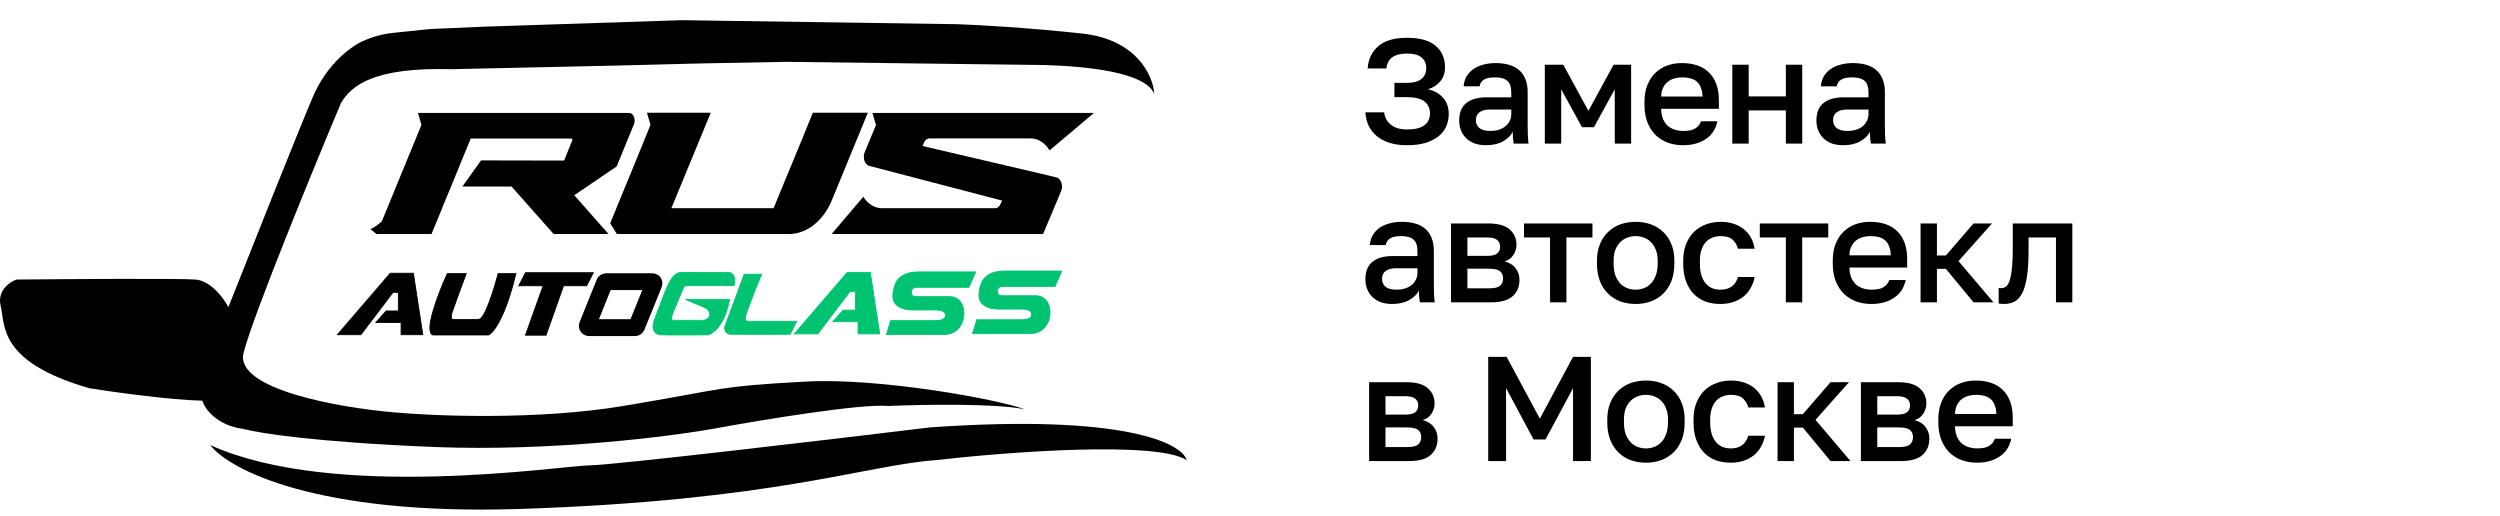
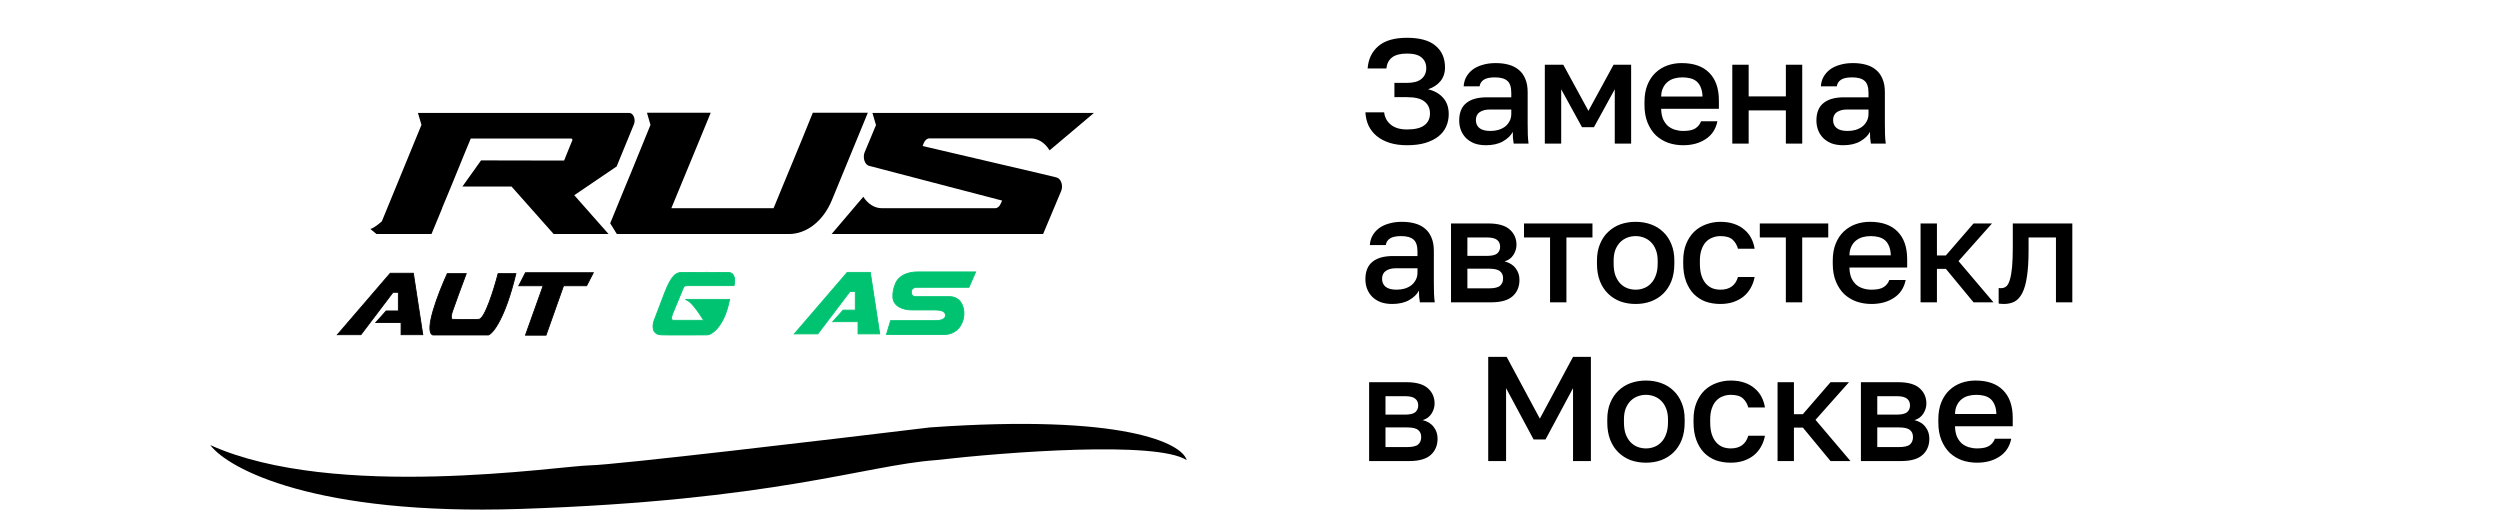
<svg xmlns="http://www.w3.org/2000/svg" width="252" height="52" viewBox="0 0 252 52" fill="none">
  <path d="M93.755 43.082C113.357 41.7 119.165 44.705 119.618 46.38C116.561 44.412 101.486 45.56 94.331 46.38C87.201 46.904 78.101 50.464 52.394 51.302C31.829 51.972 23.023 47.288 21.191 44.862C33.703 50.516 56.426 46.956 59.514 46.904C61.986 46.862 83.371 44.338 93.755 43.082Z" fill="black" />
-   <path d="M109.09 3.381C114.626 3.982 116.24 7.681 116.354 9.455C115.264 6.914 107.526 6.532 103.44 6.532L79.246 6.233L70.71 6.392L62.363 6.604L45.48 6.975C37.602 6.757 35.403 8.658 34.372 10.382C31.487 17.243 25.485 31.885 24.552 35.563C23.62 39.241 34.231 41.093 39.654 41.56C43.788 41.946 54.21 42.359 62.824 40.922C73.591 39.125 71.987 38.975 81.187 38.464C88.547 38.055 100.527 40.228 103.329 41.266C100.424 40.64 92.913 40.776 89.521 40.922C86.816 40.671 76.809 42.32 72.144 43.176C67.604 44.001 55.562 45.531 43.714 45.055C31.866 44.579 26.003 43.646 24.552 43.239C21.822 42.888 20.639 41.193 20.388 40.389C17.132 40.314 11.454 39.523 9.022 39.137C-0.214 36.476 0.537 32.781 0.068 30.84C-0.308 29.287 0.976 28.419 1.664 28.178C7.019 28.126 18.121 28.053 19.699 28.178C21.277 28.304 22.569 30.088 23.018 30.965C25.252 25.319 30.082 13.175 31.535 9.768C32.987 6.361 35.521 4.591 36.607 4.132C37.566 3.697 38.589 3.42 39.636 3.312L43.374 2.925L48.693 2.692L68.7 2.034L96.566 2.441C98.434 2.504 103.555 2.779 109.09 3.381Z" fill="black" />
  <path d="M63.892 11.767C63.8 11.522 63.616 11.383 63.419 11.383H42.128L42.483 12.588L38.487 22.315C37.922 22.821 37.515 23.013 37.515 23.013L37.331 23.083L37.948 23.59H43.495L44.572 20.987H44.559L45.466 18.805L46.951 15.172L47.227 14.509L47.451 13.967H57.597C57.636 13.967 57.663 14.002 57.689 14.037C57.702 14.089 57.702 14.142 57.676 14.177L57.334 15.015L56.861 16.185L48.489 16.168L46.609 18.805H51.564L55.809 23.59H61.343L57.886 19.678L62.157 16.779L63.892 12.553C63.997 12.308 63.997 12.011 63.892 11.767Z" fill="black" />
  <path d="M81.931 11.365L80.867 13.985L79.96 16.185L78.882 18.787L78.186 20.481L77.975 20.987H67.671L70.563 13.985L71.641 11.365H65.214L65.569 12.588L63.584 17.46L63.032 18.787L61.508 22.507L62.178 23.59H79.513C81.314 23.59 82.983 22.28 83.85 20.184L87.478 11.365H81.931Z" fill="black" />
  <path d="M106.471 17.879L104.947 17.512L93 14.718L93.131 14.386C93.25 14.124 93.46 13.95 93.683 13.95H103.895C104.618 13.95 105.302 14.369 105.762 15.102L105.801 15.155L110.27 11.383H87.94L88.295 12.588H88.308L87.151 15.364L87.112 15.486C87.099 15.539 87.007 15.906 87.165 16.272C87.309 16.639 87.585 16.726 87.638 16.726L101.017 20.219L100.859 20.551C100.754 20.813 100.544 20.987 100.307 20.987H88.886C88.163 20.987 87.493 20.568 87.02 19.835L83.826 23.59H105.144L106.971 19.241C107.194 18.682 106.944 17.984 106.471 17.879Z" fill="black" />
  <path d="M98.347 27.409L97.668 28.964C97.668 28.964 94.036 28.963 92.306 28.963C91.868 29.049 91.833 29.34 91.88 29.6C91.913 29.783 92.089 29.902 92.275 29.902H95.739C97.762 29.902 97.668 33.616 95.26 33.718H89.354L89.776 32.318H94.271C94.705 32.318 95.293 32.236 95.305 31.802C95.306 31.789 95.306 31.775 95.305 31.762C95.28 31.318 94.709 31.244 94.265 31.244H91.895C91.02 31.244 90.066 30.867 90.003 29.994C89.968 29.507 90.081 29.006 90.276 28.559C90.64 27.723 91.586 27.409 92.497 27.409H98.347Z" fill="#00C371" stroke="#00C371" stroke-width="0.085" />
-   <path d="M107.026 27.32L106.347 28.875C106.347 28.875 102.715 28.874 100.985 28.874C100.547 28.96 100.512 29.251 100.559 29.511C100.592 29.694 100.768 29.813 100.954 29.813H104.418C106.441 29.813 106.347 33.527 103.939 33.629H98.033L98.455 32.229H102.95C103.384 32.229 103.972 32.147 103.984 31.713C103.985 31.699 103.985 31.686 103.984 31.673C103.959 31.229 103.388 31.155 102.944 31.155H100.574C99.699 31.155 98.745 30.778 98.682 29.905C98.647 29.418 98.76 28.917 98.954 28.469C99.319 27.634 100.265 27.32 101.176 27.32H107.026Z" fill="#00C371" stroke="#00C371" stroke-width="0.085" />
  <path d="M55.042 33.785H52.966L54.745 28.808H52.29L52.966 27.489H59.809L59.129 28.808H56.805L55.042 33.785Z" fill="black" stroke="black" stroke-width="0.085" />
-   <path d="M73.424 27.464C74.147 27.477 74.1 28.356 73.987 28.793H69.4C68.923 28.793 68.958 28.881 68.855 29.083L67.832 31.538C67.537 32.288 67.789 32.283 67.914 32.288H70.935C71.736 32.109 71.745 31.35 71.001 30.987C69.782 30.473 69.408 30.327 69.094 30.174H73.543C73.066 32.738 71.901 33.63 71.378 33.755C70.247 33.766 67.726 33.782 66.69 33.755C65.653 33.727 65.758 32.766 65.94 32.288L67.014 29.475C67.696 27.727 68.162 27.498 68.633 27.464C69.929 27.458 72.701 27.45 73.424 27.464Z" fill="#00C371" stroke="#00C371" stroke-width="0.085" />
+   <path d="M73.424 27.464C74.147 27.477 74.1 28.356 73.987 28.793H69.4C68.923 28.793 68.958 28.881 68.855 29.083L67.832 31.538C67.537 32.288 67.789 32.283 67.914 32.288H70.935C69.782 30.473 69.408 30.327 69.094 30.174H73.543C73.066 32.738 71.901 33.63 71.378 33.755C70.247 33.766 67.726 33.782 66.69 33.755C65.653 33.727 65.758 32.766 65.94 32.288L67.014 29.475C67.696 27.727 68.162 27.498 68.633 27.464C69.929 27.458 72.701 27.45 73.424 27.464Z" fill="#00C371" stroke="#00C371" stroke-width="0.085" />
  <path d="M45.087 27.579H46.999C46.584 28.682 45.896 30.535 45.583 31.456C45.424 31.925 45.5 32.133 45.583 32.188C46.26 32.21 47.681 32.239 48.28 32.185C48.878 32.132 49.815 29.093 50.209 27.579H52.005C50.927 32.062 49.715 33.571 49.244 33.765H43.623C42.692 33.406 44.211 29.492 45.087 27.579Z" fill="black" stroke="black" stroke-width="0.085" />
-   <path d="M75.011 27.641H76.777L76.024 29.466L75.202 31.674C75.065 32.22 75.137 32.357 75.388 32.383H80.309L79.654 33.693C77.829 33.699 74.067 33.709 73.622 33.693C73.178 33.677 72.902 33.221 73.126 32.74L75.011 27.641Z" fill="#00C371" stroke="#00C371" stroke-width="0.085" />
  <path d="M39.34 27.539L34.007 33.74H36.377L39.615 29.468H40.153V31.343H38.926L37.879 32.514H40.428V33.74H42.62L41.669 27.539H39.34Z" fill="black" stroke="black" stroke-width="0.085" />
  <path d="M85.399 27.456L80.066 33.657H82.436L85.675 29.385H86.212V31.259H84.986L83.938 32.431H86.488V33.657H88.679L87.728 27.456H85.399Z" fill="#00C371" stroke="#00C371" stroke-width="0.085" />
-   <path d="M64.011 33.025H59.368C59.247 33.025 59.165 32.903 59.21 32.792L60.937 28.497C60.962 28.433 61.025 28.391 61.094 28.391H65.752C65.873 28.391 65.955 28.513 65.91 28.625L64.169 32.919C64.143 32.983 64.081 33.025 64.011 33.025Z" stroke="black" stroke-width="1.698" />
  <path d="M141.832 14.639C141.172 14.639 140.587 14.559 140.077 14.399C139.577 14.239 139.147 14.014 138.787 13.725C138.437 13.434 138.162 13.089 137.962 12.69C137.772 12.28 137.662 11.825 137.632 11.325H139.522C139.582 11.835 139.807 12.249 140.197 12.569C140.587 12.889 141.132 13.05 141.832 13.05C142.622 13.05 143.202 12.909 143.572 12.63C143.952 12.35 144.142 11.95 144.142 11.43C144.142 10.93 143.962 10.534 143.602 10.245C143.242 9.944 142.652 9.794 141.832 9.794H140.557V8.354H141.832C142.472 8.354 142.952 8.224 143.272 7.964C143.602 7.694 143.767 7.329 143.767 6.869C143.767 6.419 143.612 6.064 143.302 5.804C143.002 5.534 142.512 5.399 141.832 5.399C141.162 5.399 140.657 5.529 140.317 5.789C139.987 6.049 139.797 6.419 139.747 6.899H137.857C137.927 5.959 138.287 5.209 138.937 4.649C139.587 4.089 140.552 3.809 141.832 3.809C143.112 3.809 144.067 4.074 144.697 4.604C145.337 5.134 145.657 5.864 145.657 6.794C145.657 7.344 145.502 7.809 145.192 8.189C144.882 8.559 144.467 8.829 143.947 8.999C144.587 9.149 145.092 9.434 145.462 9.854C145.842 10.274 146.032 10.825 146.032 11.505C146.032 11.964 145.942 12.389 145.762 12.78C145.592 13.159 145.327 13.489 144.967 13.77C144.617 14.04 144.177 14.255 143.647 14.415C143.127 14.565 142.522 14.639 141.832 14.639ZM149.788 14.639C149.358 14.639 148.973 14.579 148.633 14.46C148.303 14.329 148.023 14.155 147.793 13.934C147.563 13.704 147.388 13.44 147.268 13.139C147.148 12.839 147.088 12.509 147.088 12.149C147.088 11.36 147.323 10.774 147.793 10.395C148.263 10.005 148.953 9.809 149.863 9.809H152.338V9.374C152.338 8.774 152.203 8.364 151.933 8.144C151.673 7.914 151.258 7.799 150.688 7.799C150.178 7.799 149.803 7.879 149.563 8.039C149.323 8.199 149.183 8.419 149.143 8.699H147.538C147.558 8.359 147.643 8.049 147.793 7.769C147.953 7.479 148.168 7.229 148.438 7.019C148.718 6.809 149.053 6.649 149.443 6.539C149.833 6.419 150.273 6.359 150.763 6.359C151.253 6.359 151.693 6.414 152.083 6.524C152.483 6.634 152.823 6.809 153.103 7.049C153.383 7.279 153.598 7.579 153.748 7.949C153.908 8.319 153.988 8.764 153.988 9.284V12.45C153.988 12.87 153.993 13.239 154.003 13.559C154.013 13.87 154.038 14.175 154.078 14.475H152.578C152.548 14.245 152.523 14.05 152.503 13.889C152.493 13.729 152.488 13.53 152.488 13.29C152.298 13.659 151.968 13.979 151.498 14.249C151.038 14.509 150.468 14.639 149.788 14.639ZM150.238 13.2C150.518 13.2 150.783 13.165 151.033 13.095C151.293 13.014 151.518 12.905 151.708 12.764C151.898 12.614 152.048 12.434 152.158 12.225C152.278 12.005 152.338 11.755 152.338 11.475V11.04H150.163C149.743 11.04 149.403 11.13 149.143 11.309C148.893 11.489 148.768 11.755 148.768 12.104C148.768 12.434 148.883 12.7 149.113 12.899C149.353 13.1 149.728 13.2 150.238 13.2ZM155.718 6.524H157.578L160.113 11.175L162.648 6.524H164.418V14.475H162.768V8.999L160.668 12.825H159.468L157.368 8.999V14.475H155.718V6.524ZM169.664 14.639C169.134 14.639 168.634 14.559 168.164 14.399C167.694 14.229 167.279 13.979 166.919 13.649C166.569 13.309 166.289 12.884 166.079 12.374C165.869 11.864 165.764 11.264 165.764 10.575V10.274C165.764 9.614 165.864 9.039 166.064 8.549C166.264 8.059 166.534 7.654 166.874 7.334C167.224 7.004 167.624 6.759 168.074 6.599C168.524 6.439 169.004 6.359 169.514 6.359C170.724 6.359 171.649 6.684 172.289 7.334C172.939 7.984 173.264 8.914 173.264 10.124V10.964H167.444C167.454 11.374 167.519 11.725 167.639 12.014C167.769 12.294 167.934 12.524 168.134 12.704C168.344 12.874 168.579 12.999 168.839 13.079C169.109 13.159 169.384 13.2 169.664 13.2C170.234 13.2 170.649 13.11 170.909 12.93C171.179 12.749 171.364 12.514 171.464 12.225H173.114C172.954 13.014 172.559 13.614 171.929 14.024C171.309 14.434 170.554 14.639 169.664 14.639ZM169.589 7.799C169.309 7.799 169.039 7.834 168.779 7.904C168.529 7.974 168.304 8.089 168.104 8.249C167.914 8.399 167.759 8.599 167.639 8.849C167.519 9.089 167.454 9.384 167.444 9.734H171.614C171.604 9.364 171.544 9.054 171.434 8.804C171.334 8.554 171.194 8.354 171.014 8.204C170.834 8.054 170.619 7.949 170.369 7.889C170.129 7.829 169.869 7.799 169.589 7.799ZM174.615 6.524H176.265V9.719H180.015V6.524H181.665V14.475H180.015V11.13H176.265V14.475H174.615V6.524ZM185.795 14.639C185.365 14.639 184.98 14.579 184.64 14.46C184.31 14.329 184.03 14.155 183.8 13.934C183.57 13.704 183.395 13.44 183.275 13.139C183.155 12.839 183.095 12.509 183.095 12.149C183.095 11.36 183.33 10.774 183.8 10.395C184.27 10.005 184.96 9.809 185.87 9.809H188.345V9.374C188.345 8.774 188.21 8.364 187.94 8.144C187.68 7.914 187.265 7.799 186.695 7.799C186.185 7.799 185.81 7.879 185.57 8.039C185.33 8.199 185.19 8.419 185.15 8.699H183.545C183.565 8.359 183.65 8.049 183.8 7.769C183.96 7.479 184.175 7.229 184.445 7.019C184.725 6.809 185.06 6.649 185.45 6.539C185.84 6.419 186.28 6.359 186.77 6.359C187.26 6.359 187.7 6.414 188.09 6.524C188.49 6.634 188.83 6.809 189.11 7.049C189.39 7.279 189.605 7.579 189.755 7.949C189.915 8.319 189.995 8.764 189.995 9.284V12.45C189.995 12.87 190 13.239 190.01 13.559C190.02 13.87 190.045 14.175 190.085 14.475H188.585C188.555 14.245 188.53 14.05 188.51 13.889C188.5 13.729 188.495 13.53 188.495 13.29C188.305 13.659 187.975 13.979 187.505 14.249C187.045 14.509 186.475 14.639 185.795 14.639ZM186.245 13.2C186.525 13.2 186.79 13.165 187.04 13.095C187.3 13.014 187.525 12.905 187.715 12.764C187.905 12.614 188.055 12.434 188.165 12.225C188.285 12.005 188.345 11.755 188.345 11.475V11.04H186.17C185.75 11.04 185.41 11.13 185.15 11.309C184.9 11.489 184.775 11.755 184.775 12.104C184.775 12.434 184.89 12.7 185.12 12.899C185.36 13.1 185.735 13.2 186.245 13.2ZM140.332 30.64C139.902 30.64 139.517 30.579 139.177 30.459C138.847 30.329 138.567 30.154 138.337 29.934C138.107 29.704 137.932 29.439 137.812 29.14C137.692 28.84 137.632 28.509 137.632 28.149C137.632 27.36 137.867 26.774 138.337 26.395C138.807 26.005 139.497 25.809 140.407 25.809H142.882V25.375C142.882 24.774 142.747 24.364 142.477 24.145C142.217 23.915 141.802 23.799 141.232 23.799C140.722 23.799 140.347 23.88 140.107 24.04C139.867 24.2 139.727 24.419 139.687 24.7H138.082C138.102 24.36 138.187 24.049 138.337 23.77C138.497 23.48 138.712 23.23 138.982 23.02C139.262 22.809 139.597 22.649 139.987 22.54C140.377 22.419 140.817 22.36 141.307 22.36C141.797 22.36 142.237 22.415 142.627 22.524C143.027 22.634 143.367 22.809 143.647 23.049C143.927 23.279 144.142 23.579 144.292 23.95C144.452 24.32 144.532 24.765 144.532 25.285V28.45C144.532 28.869 144.537 29.239 144.547 29.559C144.557 29.869 144.582 30.174 144.622 30.474H143.122C143.092 30.244 143.067 30.049 143.047 29.89C143.037 29.73 143.032 29.529 143.032 29.29C142.842 29.66 142.512 29.98 142.042 30.25C141.582 30.509 141.012 30.64 140.332 30.64ZM140.782 29.2C141.062 29.2 141.327 29.165 141.577 29.095C141.837 29.015 142.062 28.904 142.252 28.765C142.442 28.614 142.592 28.434 142.702 28.224C142.822 28.005 142.882 27.755 142.882 27.474V27.04H140.707C140.287 27.04 139.947 27.13 139.687 27.309C139.437 27.489 139.312 27.755 139.312 28.105C139.312 28.434 139.427 28.7 139.657 28.899C139.897 29.099 140.272 29.2 140.782 29.2ZM146.262 22.524H150.012C151.012 22.524 151.737 22.73 152.187 23.14C152.637 23.54 152.862 24.055 152.862 24.684C152.862 25.035 152.757 25.375 152.547 25.704C152.337 26.024 152.042 26.239 151.662 26.349C152.152 26.47 152.522 26.7 152.772 27.04C153.032 27.369 153.162 27.759 153.162 28.209C153.162 28.899 152.932 29.45 152.472 29.86C152.012 30.27 151.292 30.474 150.312 30.474H146.262V22.524ZM150.087 29.064C150.627 29.064 150.997 28.98 151.197 28.809C151.407 28.63 151.512 28.38 151.512 28.059C151.512 27.739 151.407 27.5 151.197 27.34C150.997 27.169 150.627 27.084 150.087 27.084H147.912V29.064H150.087ZM149.862 25.794C150.362 25.794 150.712 25.715 150.912 25.555C151.112 25.384 151.212 25.154 151.212 24.864C151.212 24.575 151.112 24.349 150.912 24.189C150.712 24.02 150.362 23.934 149.862 23.934H147.912V25.794H149.862ZM156.245 23.934H153.62V22.524H160.52V23.934H157.895V30.474H156.245V23.934ZM164.874 30.64C164.324 30.64 163.809 30.555 163.329 30.384C162.859 30.204 162.449 29.945 162.099 29.605C161.749 29.265 161.474 28.845 161.274 28.345C161.074 27.834 160.974 27.244 160.974 26.575V26.274C160.974 25.645 161.074 25.09 161.274 24.61C161.474 24.119 161.749 23.709 162.099 23.38C162.449 23.04 162.859 22.785 163.329 22.614C163.809 22.445 164.324 22.36 164.874 22.36C165.424 22.36 165.934 22.445 166.404 22.614C166.884 22.785 167.299 23.04 167.649 23.38C167.999 23.709 168.274 24.119 168.474 24.61C168.674 25.09 168.774 25.645 168.774 26.274V26.575C168.774 27.244 168.674 27.834 168.474 28.345C168.274 28.845 167.999 29.265 167.649 29.605C167.299 29.945 166.884 30.204 166.404 30.384C165.934 30.555 165.424 30.64 164.874 30.64ZM164.874 29.2C165.164 29.2 165.439 29.149 165.699 29.049C165.969 28.95 166.204 28.794 166.404 28.584C166.614 28.375 166.779 28.105 166.899 27.774C167.029 27.445 167.094 27.044 167.094 26.575V26.274C167.094 25.845 167.029 25.474 166.899 25.165C166.779 24.855 166.614 24.599 166.404 24.399C166.204 24.2 165.969 24.049 165.699 23.95C165.439 23.849 165.164 23.799 164.874 23.799C164.584 23.799 164.304 23.849 164.034 23.95C163.774 24.049 163.539 24.2 163.329 24.399C163.129 24.599 162.964 24.855 162.834 25.165C162.714 25.474 162.654 25.845 162.654 26.274V26.575C162.654 27.044 162.714 27.445 162.834 27.774C162.964 28.105 163.129 28.375 163.329 28.584C163.539 28.794 163.774 28.95 164.034 29.049C164.304 29.149 164.584 29.2 164.874 29.2ZM173.418 30.64C172.878 30.64 172.378 30.559 171.918 30.399C171.468 30.23 171.073 29.974 170.733 29.634C170.403 29.294 170.143 28.869 169.953 28.36C169.763 27.849 169.668 27.255 169.668 26.575V26.274C169.668 25.634 169.768 25.07 169.968 24.579C170.168 24.09 170.438 23.68 170.778 23.349C171.128 23.02 171.528 22.774 171.978 22.614C172.438 22.445 172.918 22.36 173.418 22.36C173.938 22.36 174.398 22.43 174.798 22.57C175.208 22.709 175.553 22.904 175.833 23.154C176.123 23.395 176.353 23.68 176.523 24.009C176.693 24.34 176.808 24.695 176.868 25.075H175.188C175.088 24.704 174.908 24.399 174.648 24.16C174.388 23.919 173.978 23.799 173.418 23.799C173.138 23.799 172.873 23.849 172.623 23.95C172.373 24.04 172.153 24.184 171.963 24.384C171.773 24.584 171.623 24.845 171.513 25.165C171.403 25.474 171.348 25.845 171.348 26.274V26.575C171.348 27.044 171.403 27.45 171.513 27.79C171.623 28.119 171.773 28.39 171.963 28.599C172.153 28.809 172.373 28.965 172.623 29.064C172.873 29.154 173.138 29.2 173.418 29.2C174.348 29.2 174.938 28.774 175.188 27.924H176.868C176.788 28.345 176.648 28.724 176.448 29.064C176.258 29.395 176.013 29.68 175.713 29.919C175.413 30.149 175.068 30.329 174.678 30.459C174.288 30.579 173.868 30.64 173.418 30.64ZM180.013 23.934H177.388V22.524H184.288V23.934H181.663V30.474H180.013V23.934ZM188.642 30.64C188.112 30.64 187.612 30.559 187.142 30.399C186.672 30.23 186.257 29.98 185.897 29.649C185.547 29.309 185.267 28.884 185.057 28.375C184.847 27.864 184.742 27.265 184.742 26.575V26.274C184.742 25.614 184.842 25.04 185.042 24.549C185.242 24.059 185.512 23.654 185.852 23.334C186.202 23.005 186.602 22.759 187.052 22.599C187.502 22.439 187.982 22.36 188.492 22.36C189.702 22.36 190.627 22.684 191.267 23.334C191.917 23.985 192.242 24.915 192.242 26.125V26.965H186.422C186.432 27.375 186.497 27.724 186.617 28.015C186.747 28.294 186.912 28.524 187.112 28.704C187.322 28.875 187.557 29 187.817 29.079C188.087 29.16 188.362 29.2 188.642 29.2C189.212 29.2 189.627 29.11 189.887 28.93C190.157 28.75 190.342 28.515 190.442 28.224H192.092C191.932 29.015 191.537 29.614 190.907 30.024C190.287 30.434 189.532 30.64 188.642 30.64ZM188.567 23.799C188.287 23.799 188.017 23.834 187.757 23.904C187.507 23.974 187.282 24.09 187.082 24.25C186.892 24.399 186.737 24.599 186.617 24.849C186.497 25.09 186.432 25.384 186.422 25.735H190.592C190.582 25.364 190.522 25.055 190.412 24.805C190.312 24.555 190.172 24.355 189.992 24.204C189.812 24.055 189.597 23.95 189.347 23.89C189.107 23.829 188.847 23.799 188.567 23.799ZM193.593 22.524H195.243V25.75H196.143L198.933 22.524H200.793L197.418 26.32L200.943 30.474H198.933L196.143 27.099H195.243V30.474H193.593V22.524ZM201.99 30.64C201.91 30.64 201.82 30.634 201.72 30.625C201.63 30.625 201.545 30.614 201.465 30.595V29.035C201.515 29.044 201.59 29.049 201.69 29.049C201.9 29.049 202.08 28.989 202.23 28.869C202.38 28.739 202.5 28.52 202.59 28.209C202.69 27.89 202.765 27.465 202.815 26.934C202.865 26.404 202.89 25.735 202.89 24.924V22.524H208.89V30.474H207.24V23.934H204.48V25.224C204.48 26.294 204.425 27.18 204.315 27.88C204.215 28.57 204.06 29.119 203.85 29.529C203.64 29.939 203.38 30.23 203.07 30.399C202.76 30.559 202.4 30.64 201.99 30.64ZM138.007 38.525H141.757C142.757 38.525 143.482 38.73 143.932 39.139C144.382 39.539 144.607 40.054 144.607 40.684C144.607 41.035 144.502 41.374 144.292 41.705C144.082 42.025 143.787 42.239 143.407 42.349C143.897 42.469 144.267 42.7 144.517 43.039C144.777 43.37 144.907 43.76 144.907 44.209C144.907 44.9 144.677 45.45 144.217 45.859C143.757 46.27 143.037 46.474 142.057 46.474H138.007V38.525ZM141.832 45.065C142.372 45.065 142.742 44.98 142.942 44.809C143.152 44.63 143.257 44.38 143.257 44.059C143.257 43.739 143.152 43.499 142.942 43.34C142.742 43.169 142.372 43.084 141.832 43.084H139.657V45.065H141.832ZM141.607 41.794C142.107 41.794 142.457 41.715 142.657 41.554C142.857 41.385 142.957 41.154 142.957 40.864C142.957 40.575 142.857 40.349 142.657 40.19C142.457 40.02 142.107 39.934 141.607 39.934H139.657V41.794H141.607ZM150.012 35.974H151.872L155.217 42.2L158.562 35.974H160.362V46.474H158.562V39.124L155.787 44.3H154.587L151.812 39.124V46.474H150.012V35.974ZM165.914 46.639C165.364 46.639 164.849 46.554 164.369 46.385C163.899 46.205 163.489 45.944 163.139 45.605C162.789 45.264 162.514 44.844 162.314 44.344C162.114 43.834 162.014 43.245 162.014 42.575V42.275C162.014 41.645 162.114 41.09 162.314 40.609C162.514 40.12 162.789 39.709 163.139 39.38C163.489 39.039 163.899 38.785 164.369 38.614C164.849 38.444 165.364 38.359 165.914 38.359C166.464 38.359 166.974 38.444 167.444 38.614C167.924 38.785 168.339 39.039 168.689 39.38C169.039 39.709 169.314 40.12 169.514 40.609C169.714 41.09 169.814 41.645 169.814 42.275V42.575C169.814 43.245 169.714 43.834 169.514 44.344C169.314 44.844 169.039 45.264 168.689 45.605C168.339 45.944 167.924 46.205 167.444 46.385C166.974 46.554 166.464 46.639 165.914 46.639ZM165.914 45.2C166.204 45.2 166.479 45.15 166.739 45.05C167.009 44.95 167.244 44.794 167.444 44.584C167.654 44.374 167.819 44.105 167.939 43.775C168.069 43.444 168.134 43.044 168.134 42.575V42.275C168.134 41.844 168.069 41.474 167.939 41.164C167.819 40.855 167.654 40.599 167.444 40.4C167.244 40.2 167.009 40.05 166.739 39.95C166.479 39.849 166.204 39.8 165.914 39.8C165.624 39.8 165.344 39.849 165.074 39.95C164.814 40.05 164.579 40.2 164.369 40.4C164.169 40.599 164.004 40.855 163.874 41.164C163.754 41.474 163.694 41.844 163.694 42.275V42.575C163.694 43.044 163.754 43.444 163.874 43.775C164.004 44.105 164.169 44.374 164.369 44.584C164.579 44.794 164.814 44.95 165.074 45.05C165.344 45.15 165.624 45.2 165.914 45.2ZM174.458 46.639C173.918 46.639 173.418 46.559 172.958 46.4C172.508 46.23 172.113 45.974 171.773 45.635C171.443 45.294 171.183 44.87 170.993 44.359C170.803 43.849 170.708 43.255 170.708 42.575V42.275C170.708 41.635 170.808 41.069 171.008 40.58C171.208 40.09 171.478 39.679 171.818 39.349C172.168 39.02 172.568 38.775 173.018 38.614C173.478 38.444 173.958 38.359 174.458 38.359C174.978 38.359 175.438 38.429 175.838 38.569C176.248 38.709 176.593 38.904 176.873 39.154C177.163 39.395 177.393 39.679 177.563 40.01C177.733 40.34 177.848 40.694 177.908 41.075H176.228C176.128 40.705 175.948 40.4 175.688 40.16C175.428 39.919 175.018 39.8 174.458 39.8C174.178 39.8 173.913 39.849 173.663 39.95C173.413 40.039 173.193 40.184 173.003 40.385C172.813 40.584 172.663 40.844 172.553 41.164C172.443 41.474 172.388 41.844 172.388 42.275V42.575C172.388 43.044 172.443 43.45 172.553 43.789C172.663 44.12 172.813 44.389 173.003 44.599C173.193 44.809 173.413 44.965 173.663 45.065C173.913 45.154 174.178 45.2 174.458 45.2C175.388 45.2 175.978 44.775 176.228 43.925H177.908C177.828 44.344 177.688 44.724 177.488 45.065C177.298 45.395 177.053 45.679 176.753 45.919C176.453 46.15 176.108 46.33 175.718 46.459C175.328 46.58 174.908 46.639 174.458 46.639ZM179.178 38.525H180.828V41.749H181.728L184.518 38.525H186.378L183.003 42.319L186.528 46.474H184.518L181.728 43.099H180.828V46.474H179.178V38.525ZM187.579 38.525H191.329C192.329 38.525 193.054 38.73 193.504 39.139C193.954 39.539 194.179 40.054 194.179 40.684C194.179 41.035 194.074 41.374 193.864 41.705C193.654 42.025 193.359 42.239 192.979 42.349C193.469 42.469 193.839 42.7 194.089 43.039C194.349 43.37 194.479 43.76 194.479 44.209C194.479 44.9 194.249 45.45 193.789 45.859C193.329 46.27 192.609 46.474 191.629 46.474H187.579V38.525ZM191.404 45.065C191.944 45.065 192.314 44.98 192.514 44.809C192.724 44.63 192.829 44.38 192.829 44.059C192.829 43.739 192.724 43.499 192.514 43.34C192.314 43.169 191.944 43.084 191.404 43.084H189.229V45.065H191.404ZM191.179 41.794C191.679 41.794 192.029 41.715 192.229 41.554C192.429 41.385 192.529 41.154 192.529 40.864C192.529 40.575 192.429 40.349 192.229 40.19C192.029 40.02 191.679 39.934 191.179 39.934H189.229V41.794H191.179ZM199.284 46.639C198.754 46.639 198.254 46.559 197.784 46.4C197.314 46.23 196.899 45.98 196.539 45.65C196.189 45.309 195.909 44.885 195.699 44.374C195.489 43.864 195.384 43.264 195.384 42.575V42.275C195.384 41.614 195.484 41.039 195.684 40.55C195.884 40.059 196.154 39.654 196.494 39.334C196.844 39.005 197.244 38.76 197.694 38.599C198.144 38.44 198.624 38.359 199.134 38.359C200.344 38.359 201.269 38.684 201.909 39.334C202.559 39.984 202.884 40.914 202.884 42.124V42.965H197.064C197.074 43.374 197.139 43.724 197.259 44.014C197.389 44.294 197.554 44.525 197.754 44.705C197.964 44.874 198.199 44.999 198.459 45.08C198.729 45.16 199.004 45.2 199.284 45.2C199.854 45.2 200.269 45.109 200.529 44.929C200.799 44.749 200.984 44.514 201.084 44.224H202.734C202.574 45.014 202.179 45.614 201.549 46.025C200.929 46.434 200.174 46.639 199.284 46.639ZM199.209 39.8C198.929 39.8 198.659 39.834 198.399 39.904C198.149 39.974 197.924 40.09 197.724 40.249C197.534 40.4 197.379 40.599 197.259 40.849C197.139 41.09 197.074 41.385 197.064 41.734H201.234C201.224 41.364 201.164 41.054 201.054 40.804C200.954 40.554 200.814 40.355 200.634 40.205C200.454 40.054 200.239 39.95 199.989 39.889C199.749 39.83 199.489 39.8 199.209 39.8Z" fill="black" />
</svg>